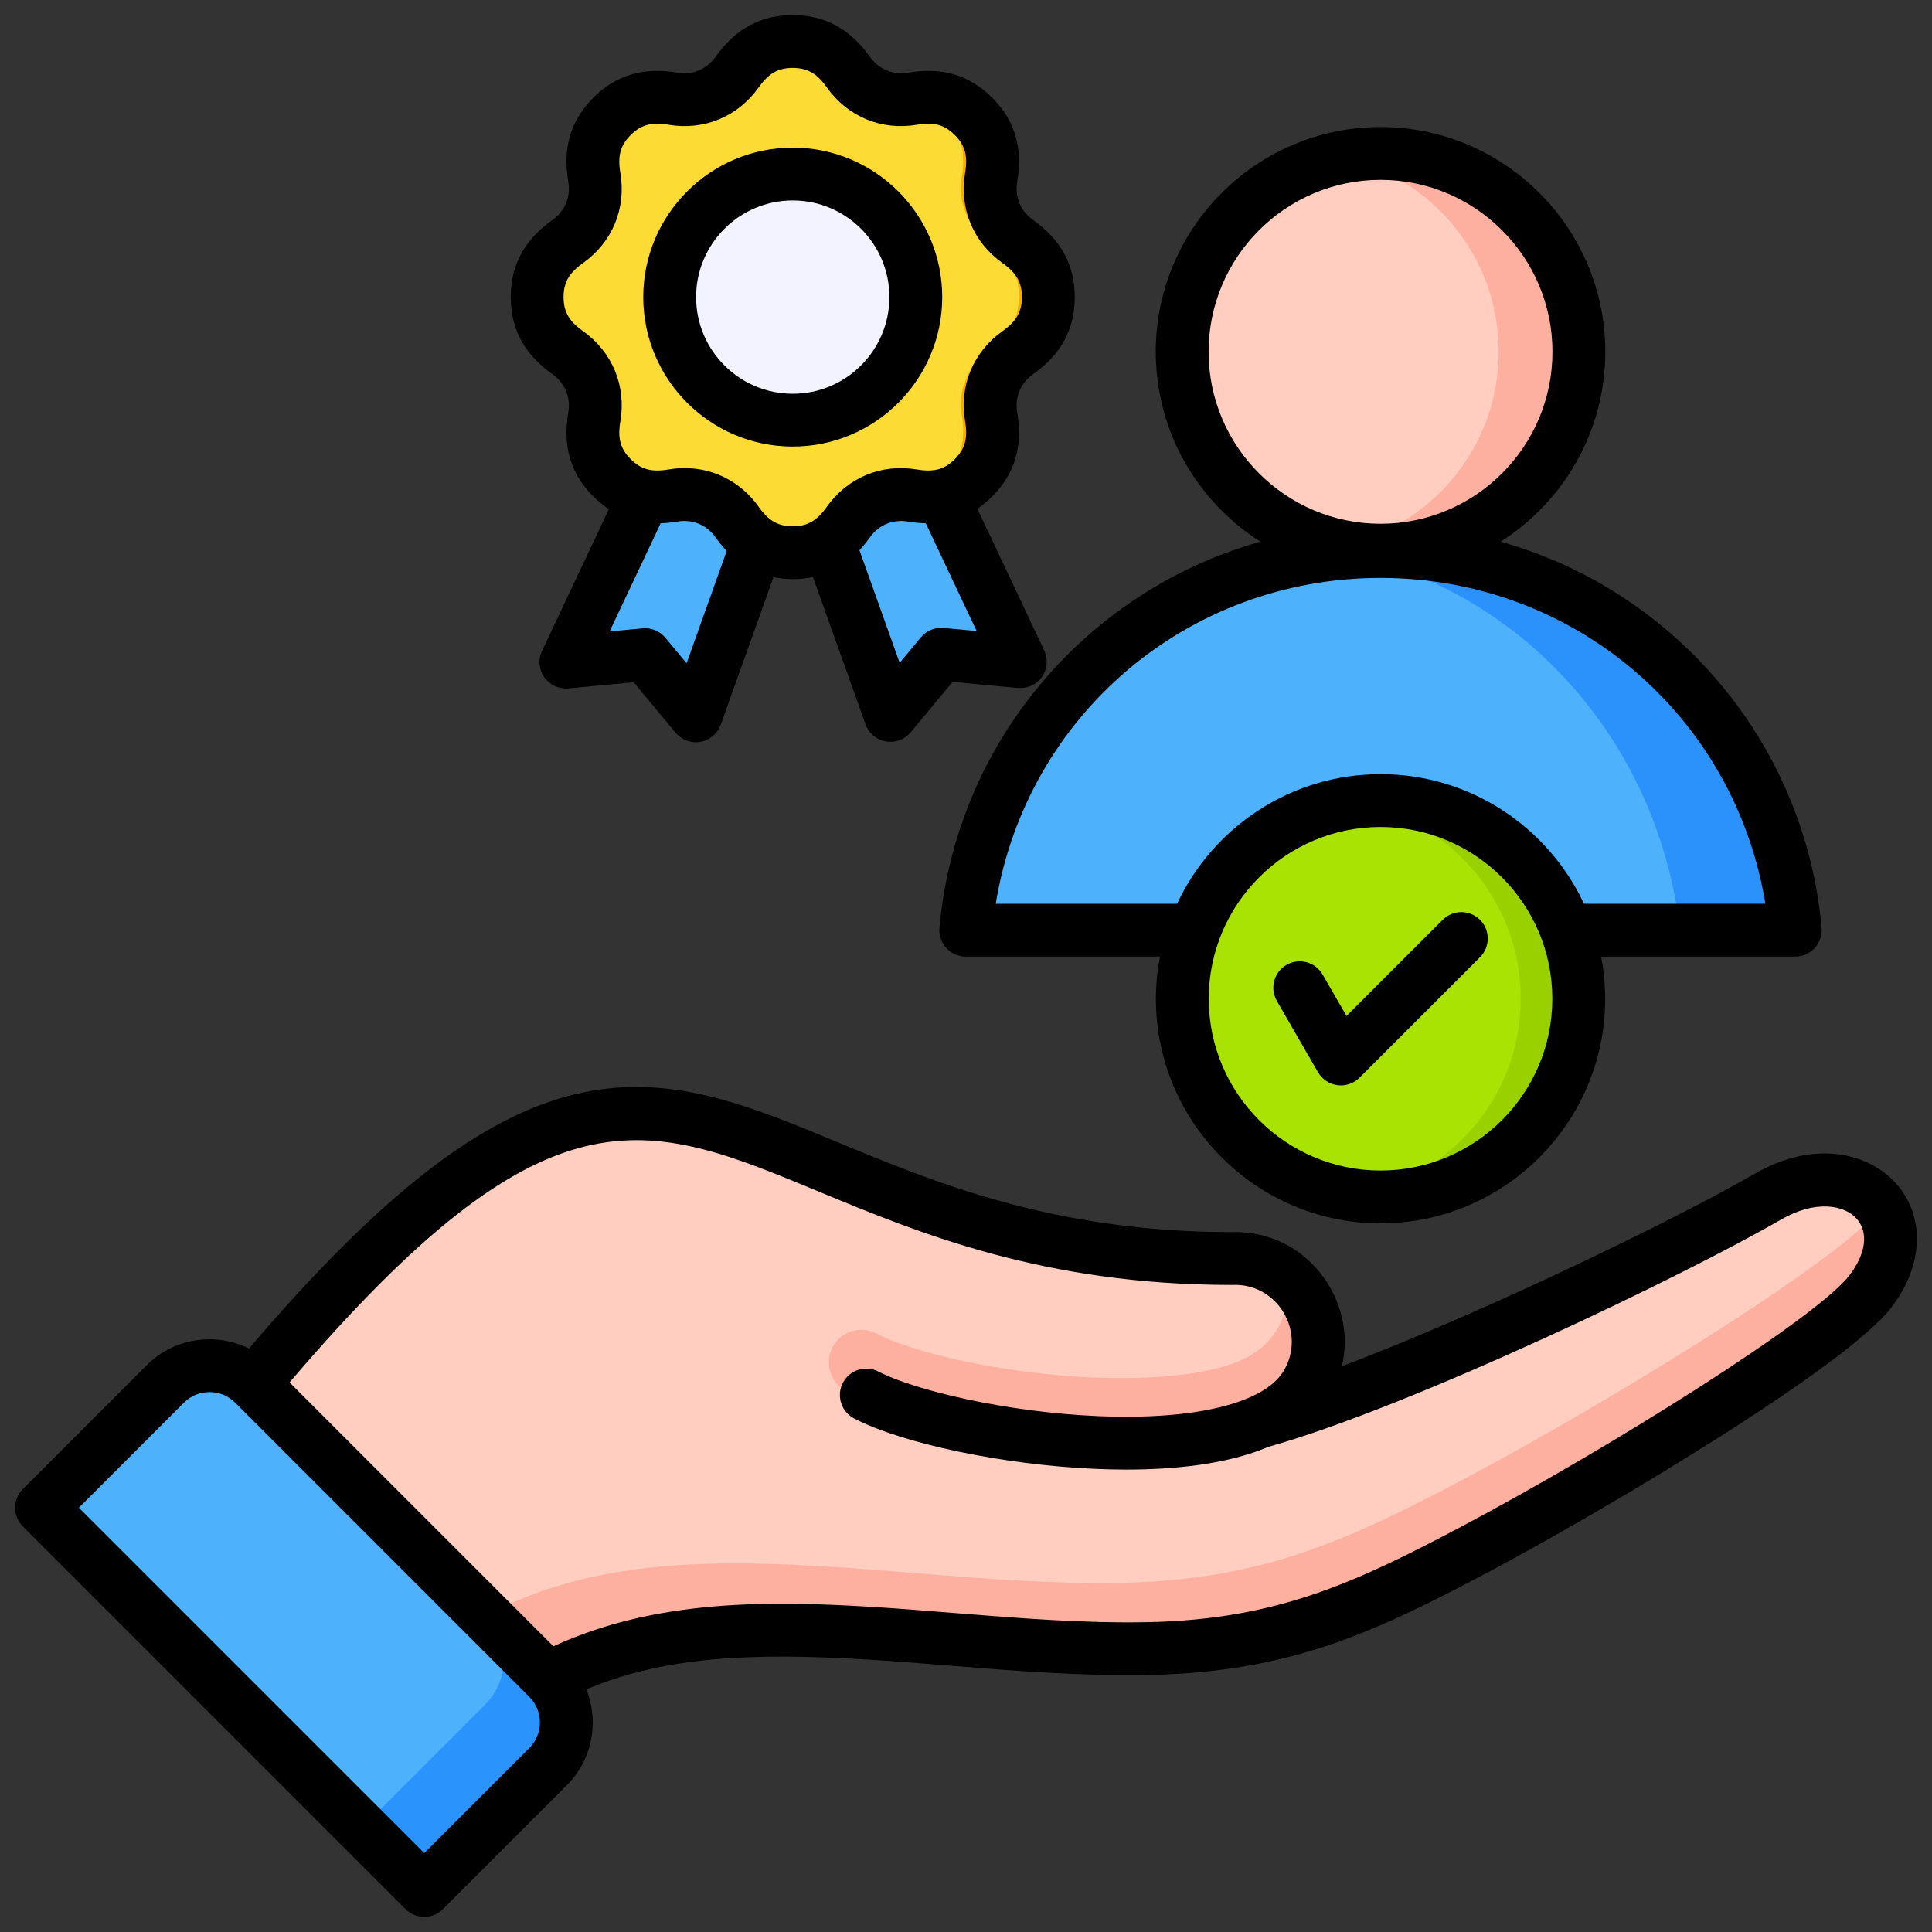
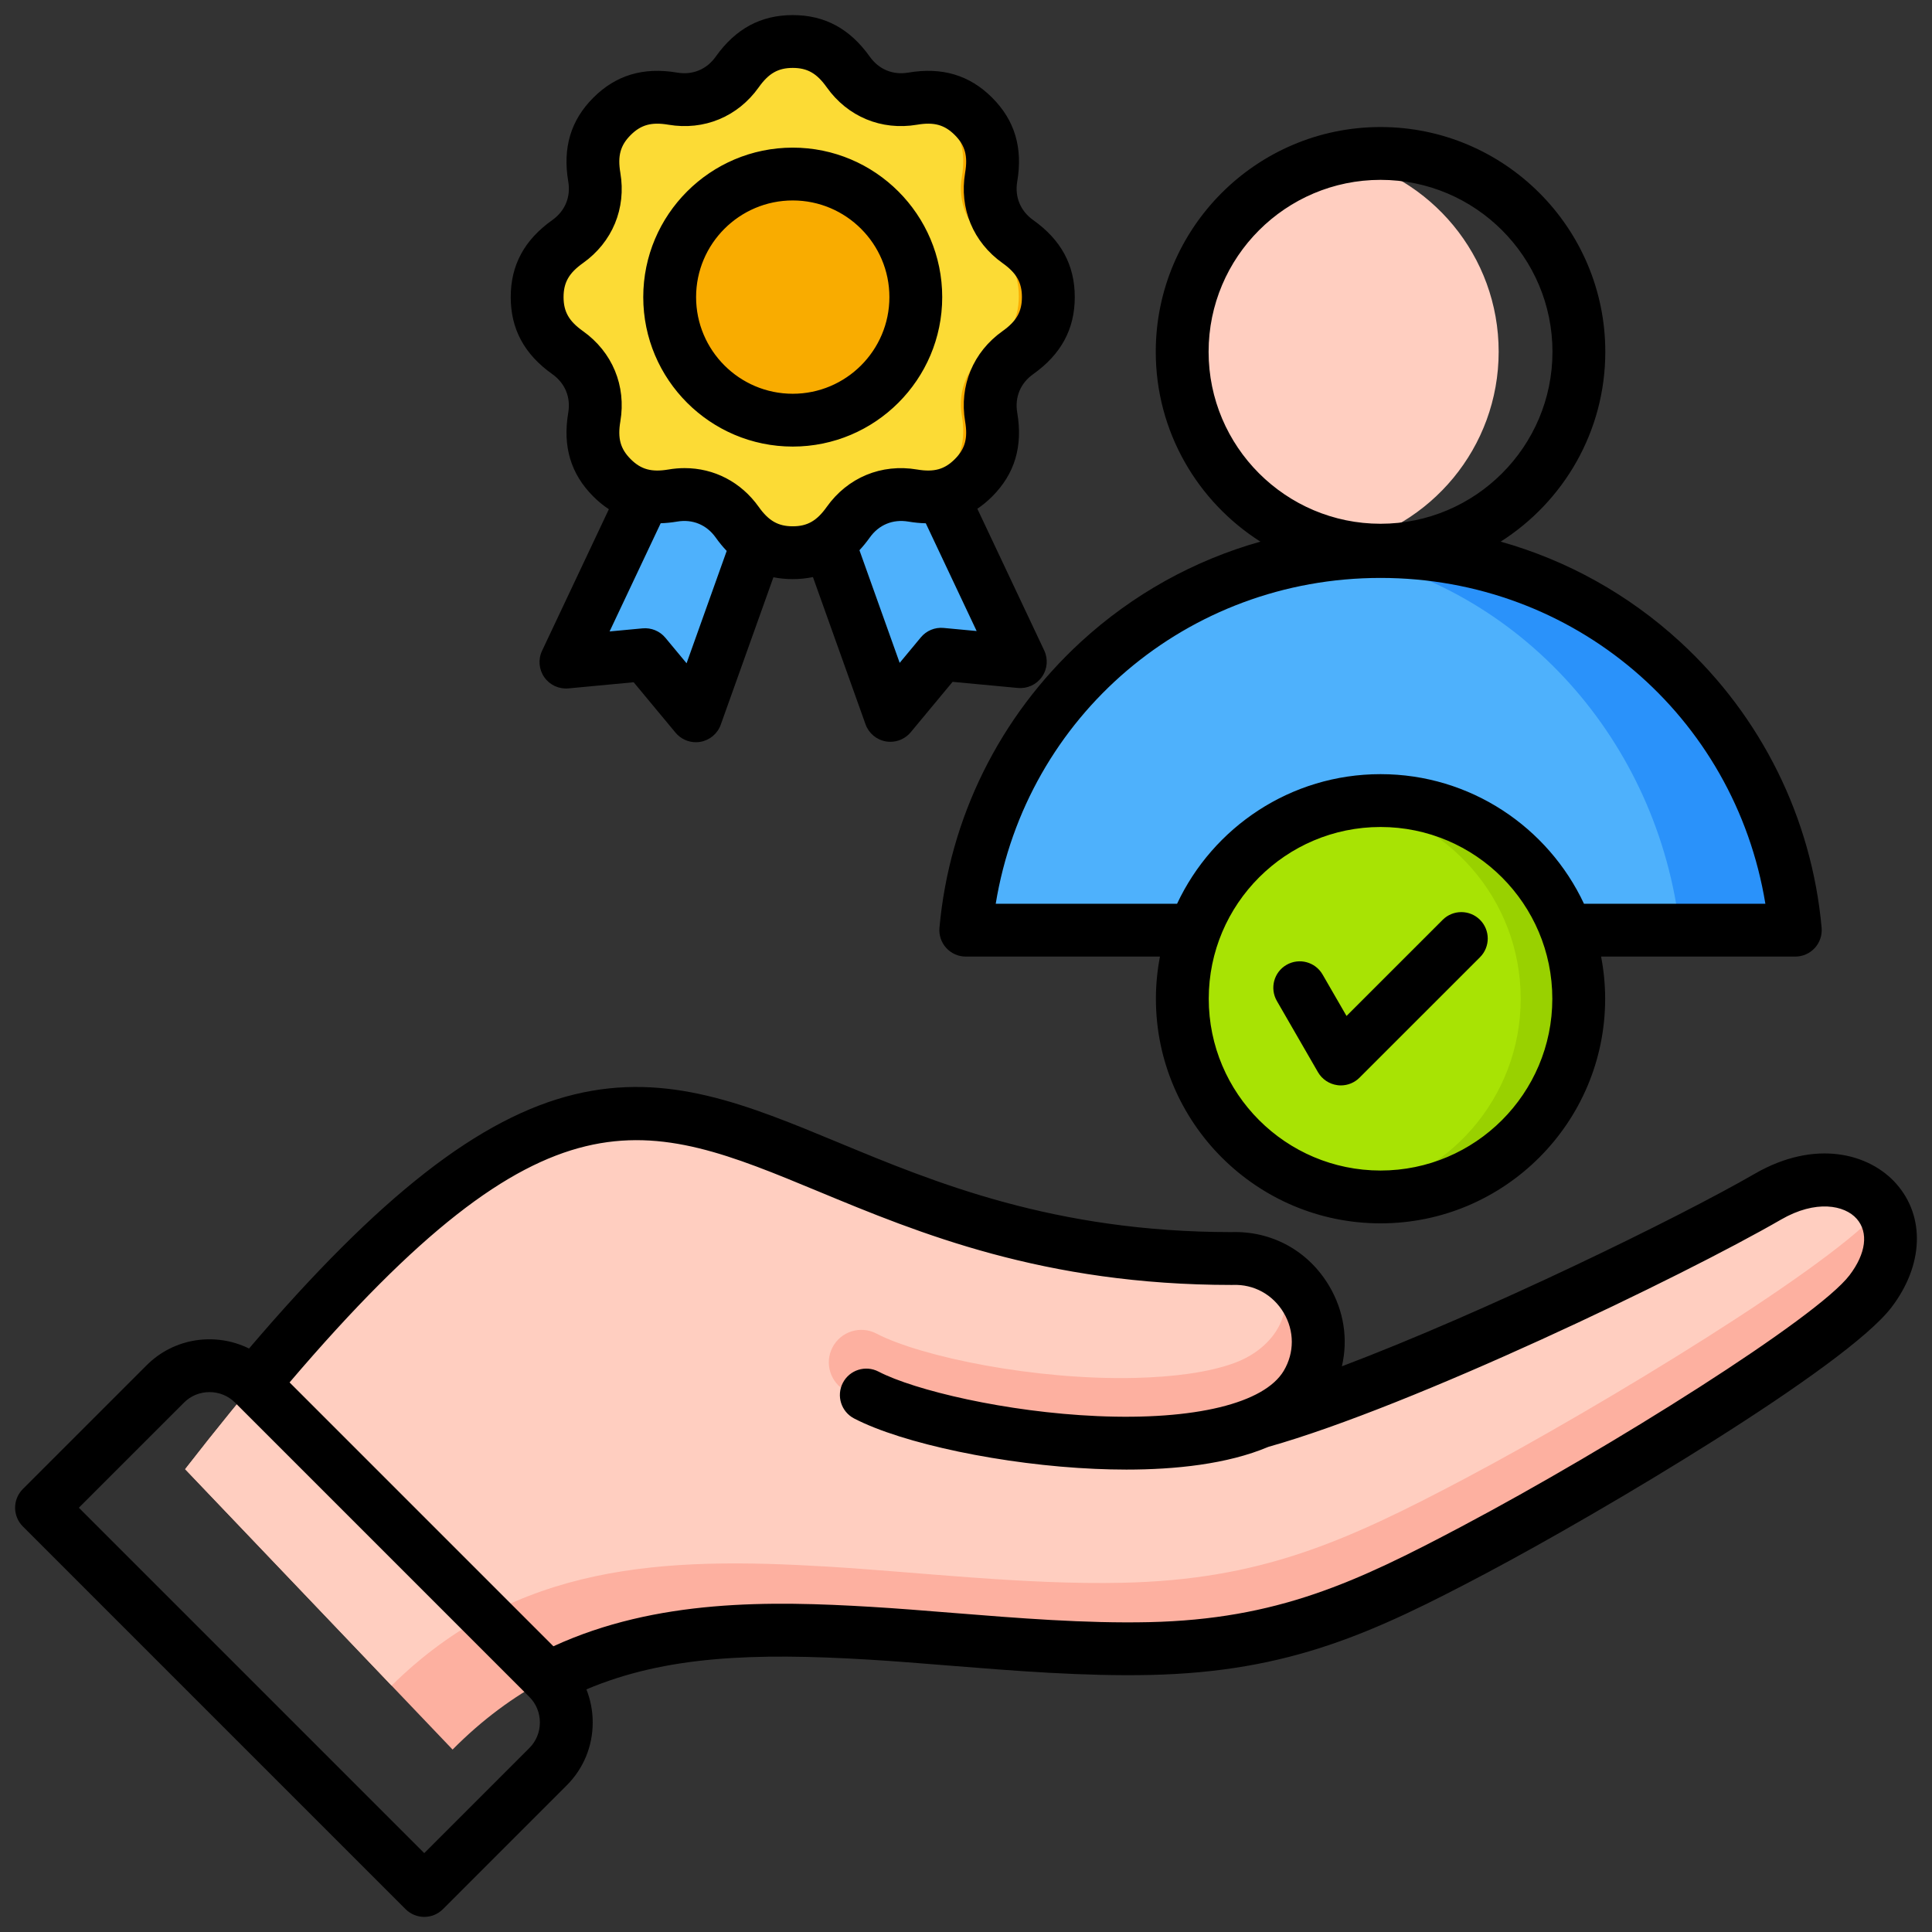
<svg xmlns="http://www.w3.org/2000/svg" id="Layer_1" viewBox="0 0 512 512" data-name="Layer 1">
  <rect x="0" y="0" width="512" height="512" fill="#333333" stroke="none" />
  <g fill-rule="evenodd">
    <path d="m240.493 112.922 29.623 62.543-20.984-1.863-13.354 16.113-23.365-65.14z" fill="#2a92fa" />
    <path d="m240.493 112.922 26.823 56.632-15.35-1.364-12.177 13.866-21.493-59.922z" fill="#4eb1fc" />
    <path d="m179.591 112.811-29.623 62.543 20.984-1.863 13.354 16.113 23.365-65.14z" fill="#2a92fa" />
    <path d="m179.591 112.811-26.823 56.632 15.35-1.363 12.177 13.865 21.493-59.922z" fill="#4eb1fc" />
    <path d="m195.424 19.075c-3.943 5.552-10.303 8.186-17.017 7.049-6.241-1.059-11.461.082-16.054 4.675-4.595 4.594-5.733 9.811-4.676 16.054 1.138 6.714-1.497 13.074-7.049 17.017-5.162 3.666-8.046 8.162-8.046 14.658s2.884 10.992 8.046 14.658c5.552 3.943 8.186 10.303 7.049 17.017-1.058 6.242.083 11.461 4.675 16.054 4.594 4.595 9.811 5.733 16.054 4.676 6.714-1.137 13.074 1.497 17.017 7.049 3.666 5.162 8.162 8.046 14.658 8.046s10.992-2.884 14.658-8.046c3.943-5.552 10.303-8.186 17.017-7.049 6.241 1.058 11.461-.083 16.054-4.676 4.595-4.594 5.733-9.811 4.676-16.054-1.137-6.714 1.497-13.074 7.049-17.017 5.162-3.666 8.046-8.162 8.046-14.658s-2.884-10.992-8.046-14.658c-5.552-3.943-8.186-10.303-7.049-17.017 1.059-6.242-.082-11.461-4.675-16.054-4.594-4.595-9.811-5.733-16.054-4.676-6.714 1.138-13.074-1.497-17.017-7.048-3.666-5.162-8.162-8.046-14.658-8.046s-10.992 2.884-14.658 8.046z" fill="#f9ac00" />
    <path d="m195.424 19.075c-3.943 5.552-10.303 8.186-17.017 7.049-6.242-1.059-11.461.082-16.054 4.675-4.595 4.594-5.733 9.811-4.676 16.054 1.138 6.714-1.497 13.074-7.049 17.017-5.162 3.666-8.046 8.162-8.046 14.658s2.884 10.992 8.046 14.658c5.552 3.943 8.186 10.303 7.049 17.017-1.058 6.241.083 11.461 4.675 16.054 4.594 4.595 9.811 5.733 16.054 4.676 6.714-1.138 13.074 1.497 17.017 7.049 2.907 4.092 6.334 6.752 10.867 7.679 4.532-.927 7.96-3.587 10.867-7.679 3.943-5.552 10.303-8.186 17.017-7.049.288.049.574.093.857.132 2.144-.468 4.414-.524 6.726-.132l.087.014c3.037-.626 5.808-2.116 8.383-4.69 4.595-4.594 5.733-9.811 4.676-16.054-1.138-6.714 1.497-13.074 7.048-17.017 5.162-3.666 8.046-8.162 8.046-14.658s-2.884-10.992-8.046-14.658c-5.552-3.943-8.186-10.303-7.049-17.017 1.058-6.241-.082-11.461-4.676-16.054-2.575-2.576-5.346-4.065-8.384-4.69l-.086.014c-2.312.392-4.582.336-6.726-.132-.284.039-.57.083-.858.132-6.714 1.138-13.074-1.497-17.017-7.049-2.907-4.092-6.334-6.752-10.867-7.679-4.532.927-7.96 3.588-10.867 7.679z" fill="#fcdb35" />
    <path d="m204.467 111.191c17.956 0 32.602-14.646 32.602-32.602s-14.646-32.602-32.602-32.602-32.602 14.646-32.602 32.602 14.646 32.602 32.602 32.602z" fill="#f9ac00" />
-     <path d="m210.083 111.131c17.956 0 32.602-14.645 32.602-32.602s-14.646-32.602-32.602-32.602-32.602 14.646-32.602 32.602 14.646 32.602 32.602 32.602z" fill="#f3f3ff" />
    <path d="m365.855 146.159c57.621 0 104.928 44.122 110 100.422h-220c5.072-56.3 52.379-100.422 110-100.422z" fill="#2a92fa" />
    <path d="m445.215 246.581h-189.36c4.766-52.908 46.833-95.057 99.705-99.945 47.208 9.048 83.923 49.516 89.655 99.945z" fill="#4eb1fc" />
  </g>
-   <circle cx="365.856" cy="93.198" fill="#fdb0a0" r="52.606" />
  <path d="m355.205 144.725c-23.948-4.924-41.956-26.122-41.956-51.527s18.008-46.603 41.956-51.527c23.948 4.924 41.957 26.122 41.957 51.527s-18.009 46.603-41.957 51.527z" fill="#ffcec0" fill-rule="evenodd" />
  <circle cx="365.855" cy="264.681" fill="#99d100" r="52.521" transform="matrix(.16 -.987 .987 .16 45.988 583.415)" />
  <path d="m358.167 316.641c-25.362-3.72-44.834-25.564-44.834-51.959s19.472-48.239 44.834-51.96c25.362 3.72 44.834 25.565 44.834 51.96s-19.472 48.239-44.834 51.959z" fill="#a8e304" fill-rule="evenodd" />
  <path d="m346.228 366.844c8.908-14.989-2.376-33.976-19.799-33.317-143.181 0-143.435-116.425-277.366 55.819l70.875 74.303c31.569-31.835 69.095-33.306 110.486-30.83 22.577 1.351 49.521 4.611 74.24 4.064 34.54-.763 55.708-10.138 86.038-26.205 34.53-18.291 94.545-54.723 105.015-68.485 14.983-19.698-4.361-38.25-27.216-25.056-26.879 15.518-98.048 49.461-134.712 59.687 5.548-2.406 9.882-5.675 12.44-9.979z" fill="#fdb0a0" fill-rule="evenodd" />
  <path d="m346.228 366.844c8.908-14.989-2.376-33.976-19.799-33.317-143.181 0-143.435-116.425-277.366 55.819l54.709 57.355c33.077-32.621 72.291-34.121 115.501-31.536 23.801 1.423 52.205 4.86 78.264 4.284 36.412-.805 58.727-10.688 90.701-27.625 36.043-19.093 98.415-56.929 110.356-71.757-4.954-7.601-16.941-10.522-30.093-2.93-26.879 15.518-98.048 49.461-134.712 59.687 5.548-2.406 9.882-5.675 12.44-9.979z" fill="#ffcec0" fill-rule="evenodd" />
  <path d="m346.228 366.844c6.949-11.692 1.61-25.817-9.345-31.152 7.929 8.684 2.611 21.013-9.825 25.537-6.882 2.504-16.157 3.687-26.235 3.933-26.323.644-56.61-5.532-68.586-11.764-4.222-2.195-9.424-.551-11.619 3.671s-.551 9.425 3.671 11.619c13.838 7.202 47.908 14.36 76.939 13.65 11.991-.294 23.332-1.958 32.561-5.515 5.548-2.406 9.882-5.675 12.44-9.979z" fill="#fdb0a0" fill-rule="evenodd" />
-   <path d="m11 399.568 32.812-32.813c6.441-6.441 16.981-6.441 23.423 0l78.009 78.008c6.441 6.441 6.441 16.982 0 23.423l-32.813 32.813z" fill="#2a93fc" fill-rule="evenodd" />
-   <path d="m11 399.568 32.813-32.813c6.438-6.439 16.972-6.441 23.414-.008l.008.008 61.434 61.434c6.441 6.441 6.441 16.982 0 23.423l-32.812 32.813z" fill="#4eb1fc" fill-rule="evenodd" />
  <path d="m392.221 243.769c2.728 2.733 2.728 7.163 0 9.9l-31.933 31.923c-1.316 1.321-3.099 2.053-4.95 2.053-.299 0-.607-.019-.906-.063-2.159-.284-4.059-1.557-5.153-3.436l-10.898-18.885c-1.928-3.35-.791-7.63 2.559-9.563s7.63-.786 9.558 2.564l6.343 10.98 25.479-25.474c2.728-2.733 7.163-2.733 9.9 0zm-182.135-190.647c14.123 0 25.614 11.491 25.614 25.614s-11.491 25.614-25.614 25.614-25.614-11.491-25.614-25.614 11.491-25.614 25.614-25.614zm0 65.225c21.84 0 39.611-17.767 39.611-39.611s-17.772-39.611-39.611-39.611-39.616 17.767-39.616 39.611 17.771 39.611 39.616 39.611zm-55.609-48.615c-3.692 2.622-5.128 5.148-5.128 9.004s1.436 6.382 5.128 9.004c7.809 5.548 11.52 14.504 9.92 23.951-.757 4.463.014 7.264 2.743 9.992 2.723 2.728 5.529 3.495 9.987 2.743 1.451-.246 2.892-.371 4.304-.371 7.813 0 14.952 3.678 19.651 10.291 2.622 3.687 5.143 5.129 9.004 5.129s6.382-1.441 8.999-5.129c5.553-7.813 14.508-11.524 23.956-9.92 4.463.752 7.264-.014 9.992-2.743 2.728-2.728 3.495-5.529 2.738-9.987-1.6-9.452 2.106-18.408 9.924-23.956 3.687-2.622 5.124-5.148 5.124-9.004s-1.437-6.382-5.124-9.004c-7.818-5.548-11.524-14.503-9.924-23.951.757-4.463-.01-7.264-2.738-9.992s-5.529-3.495-9.992-2.738c-9.452 1.6-18.403-2.111-23.956-9.925-2.617-3.692-5.143-5.128-8.999-5.128s-6.382 1.436-9.004 5.128c-5.553 7.813-14.508 11.525-23.951 9.925-4.463-.757-7.264.01-9.997 2.738-2.728 2.728-3.495 5.529-2.738 9.992 1.6 9.447-2.106 18.403-9.92 23.951zm95.596 96.68c-2.304-.222-4.565.718-6.039 2.497l-5.61 6.758-10.662-29.851c.949-1.022 1.865-2.135 2.738-3.364 2.4-3.379 6.121-4.916 10.204-4.227 1.6.27 3.148.419 4.642.453l13.477 28.554-8.748-.819zm-68.122 9.365-5.615-6.758c-1.475-1.779-3.741-2.714-6.04-2.497l-8.749.819 13.54-28.674c1.412-.043 2.868-.188 4.376-.443 4.083-.694 7.804.848 10.204 4.227.925 1.306 1.899 2.482 2.916 3.552l-10.633 29.773zm-35.581-76.624c3.374 2.396 4.916 6.117 4.222 10.199-1.518 8.97.656 16.239 6.647 22.23 1.306 1.306 2.68 2.425 4.116 3.369l-17.709 37.524c-1.07 2.275-.843 4.95.603 7.008 1.441 2.058 3.88 3.177 6.382 2.95l17.294-1.629 11.1 13.366c1.345 1.615 3.326 2.526 5.384 2.526.405 0 .815-.034 1.219-.106 2.477-.439 4.526-2.169 5.374-4.535l13.959-39.076c1.629.323 3.335.492 5.124.492 1.87 0 3.649-.188 5.35-.54l13.935 39.008c.844 2.371 2.892 4.102 5.369 4.54.405.072.815.106 1.219.106 2.063 0 4.044-.911 5.384-2.526l11.1-13.366 17.294 1.624c2.502.236 4.941-.887 6.382-2.945 1.451-2.058 1.682-4.733.598-7.008l-17.714-37.538c1.364-.921 2.675-1.996 3.923-3.244 5.991-5.991 8.17-13.265 6.647-22.23-.694-4.083.848-7.803 4.227-10.199 7.408-5.269 11.019-11.949 11.019-20.418s-3.61-15.149-11.019-20.418c-3.379-2.4-4.921-6.117-4.227-10.199 1.518-8.97-.656-16.239-6.642-22.23-5.991-5.991-13.265-8.165-22.23-6.647-4.083.699-7.803-.844-10.204-4.222-5.269-7.413-11.944-11.019-20.413-11.019s-15.154 3.605-20.418 11.019c-2.4 3.379-6.117 4.921-10.204 4.222-8.965-1.513-16.238.656-22.23 6.647-5.987 5.991-8.16 13.265-6.642 22.23.694 4.083-.848 7.799-4.222 10.199-7.418 5.268-11.024 11.944-11.024 20.418s3.605 15.149 11.024 20.418zm219.49 54.004c51.271 0 93.842 36.613 101.982 86.346h-48.07c-9.5-20.268-30.092-34.343-53.912-34.343s-44.417 14.074-53.922 34.343h-48.061c8.131-49.733 50.702-86.346 101.982-86.346zm-45.569-59.923c0-25.127 20.442-45.569 45.569-45.569s45.559 20.442 45.559 45.569-20.437 45.569-45.559 45.569-45.569-20.442-45.569-45.569zm45.569 216.969c25.103 0 45.521-20.422 45.521-45.52s-20.418-45.52-45.521-45.52-45.53 20.418-45.53 45.52 20.418 45.52 45.53 45.52zm-116.896-64.328c-.173 1.957.477 3.899 1.808 5.35 1.325 1.451 3.201 2.28 5.167 2.28h51.463c-.694 3.625-1.075 7.355-1.075 11.178 0 32.82 26.713 59.518 59.532 59.518s59.523-26.698 59.523-59.518c0-3.822-.381-7.553-1.075-11.178h51.463c1.971 0 3.837-.829 5.172-2.28 1.325-1.451 1.976-3.393 1.808-5.35-2.622-29.06-15.94-55.98-37.51-75.795-13.703-12.585-29.981-21.599-47.549-26.539 16.648-10.575 27.73-29.166 27.73-50.307 0-32.844-26.722-59.566-59.561-59.566s-59.571 26.722-59.571 59.566c0 21.141 11.082 39.732 27.73 50.307-17.569 4.941-33.846 13.954-47.549 26.539-21.57 19.815-34.883 46.735-37.505 75.795zm241.176 92.077c4.381-5.75 5.09-11.346 1.909-14.957-3.186-3.63-10.84-5.119-20.047.202-26.293 15.178-97.62 49.449-135.863 60.236-10.908 4.613-24.78 6.025-37.639 6.025-2.839 0-5.63-.072-8.329-.193-24.129-1.051-50.972-6.671-63.822-13.356-3.432-1.788-4.762-6.016-2.979-9.443 1.783-3.432 6.011-4.762 9.442-2.979 9.549 4.969 33.846 10.744 57.971 11.795 25.807 1.133 44.287-3.369 49.43-12.016 2.849-4.801 2.839-10.546-.024-15.376-2.868-4.825-7.919-7.596-13.496-7.37-.082.005-.173.005-.26.005-49.791 0-82.938-13.747-109.569-24.794-46.012-19.087-71.626-29.701-140.123 50.625l69.92 69.925c27.359-12.595 57.677-12.036 84.182-10.45 6.854.41 13.969.983 21.497 1.591 17.323 1.393 35.235 2.839 52.172 2.463 33.957-.752 54.881-10.541 82.909-25.392 39.529-20.938 94.169-55.291 102.72-66.541zm-349.844 125.282-27.865 27.865-91.532-91.532 27.865-27.86c1.793-1.798 4.193-2.781 6.758-2.781s4.969.983 6.767 2.781l78.007 78.008c1.793 1.793 2.776 4.193 2.776 6.758s-.983 4.969-2.776 6.762zm362.265-149.494c-7.081-8.035-21.44-11.973-37.558-2.665-20.451 11.809-71.423 36.652-109.391 51.015 1.677-7.153.559-14.706-3.393-21.348-5.509-9.264-15.178-14.576-25.908-14.219-46.942-.019-78.625-13.164-104.084-23.724-24.269-10.069-45.227-18.765-69.968-12.773-25.054 6.064-51.758 26.891-86.264 67.351-8.811-4.362-19.805-2.902-27.132 4.43l-32.814 32.81c-1.311 1.311-2.048 3.095-2.048 4.95s.737 3.639 2.048 4.95l101.433 101.433c1.311 1.311 3.095 2.049 4.95 2.049s3.639-.738 4.95-2.049l32.81-32.815c4.439-4.435 6.883-10.354 6.883-16.663 0-3.056-.578-6.015-1.672-8.768 21.083-8.922 44.566-9.693 74.604-7.9 6.71.4 13.752.969 21.208 1.571 17.675 1.422 35.953 2.892 53.604 2.506 37.042-.82 59.349-11.231 89.161-27.021 30.4-16.104 95.22-54.544 107.308-70.43 8.464-11.125 8.961-23.956 1.272-32.69z" fill-rule="evenodd" />
</svg>